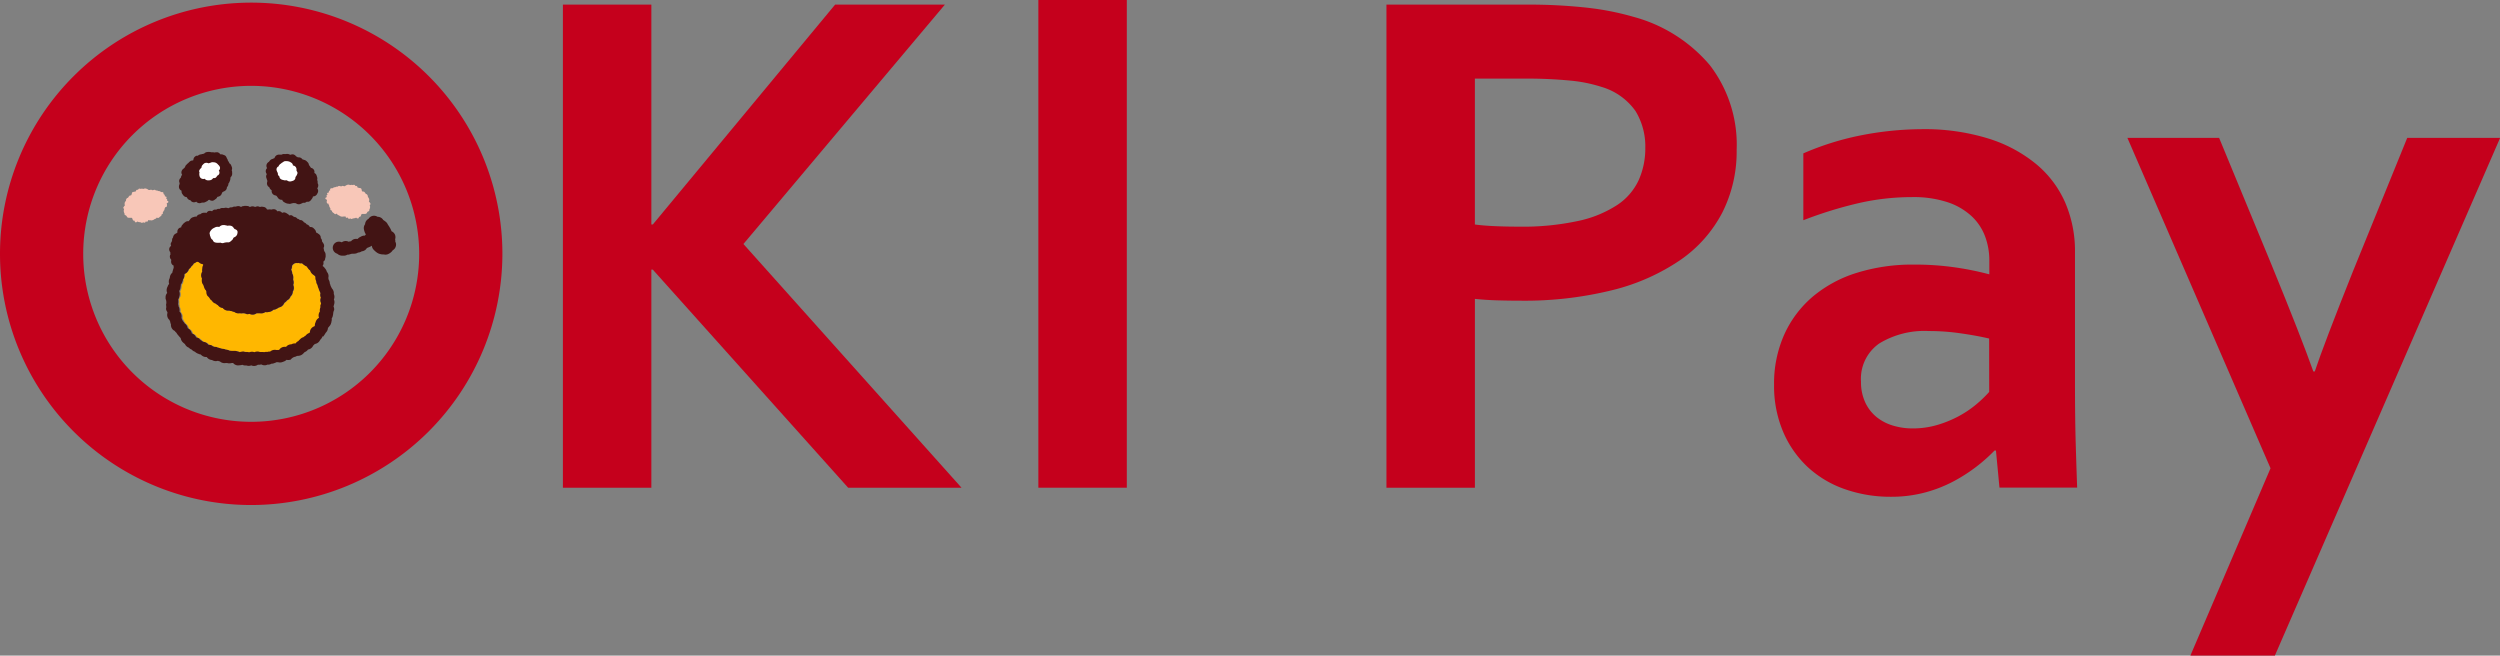
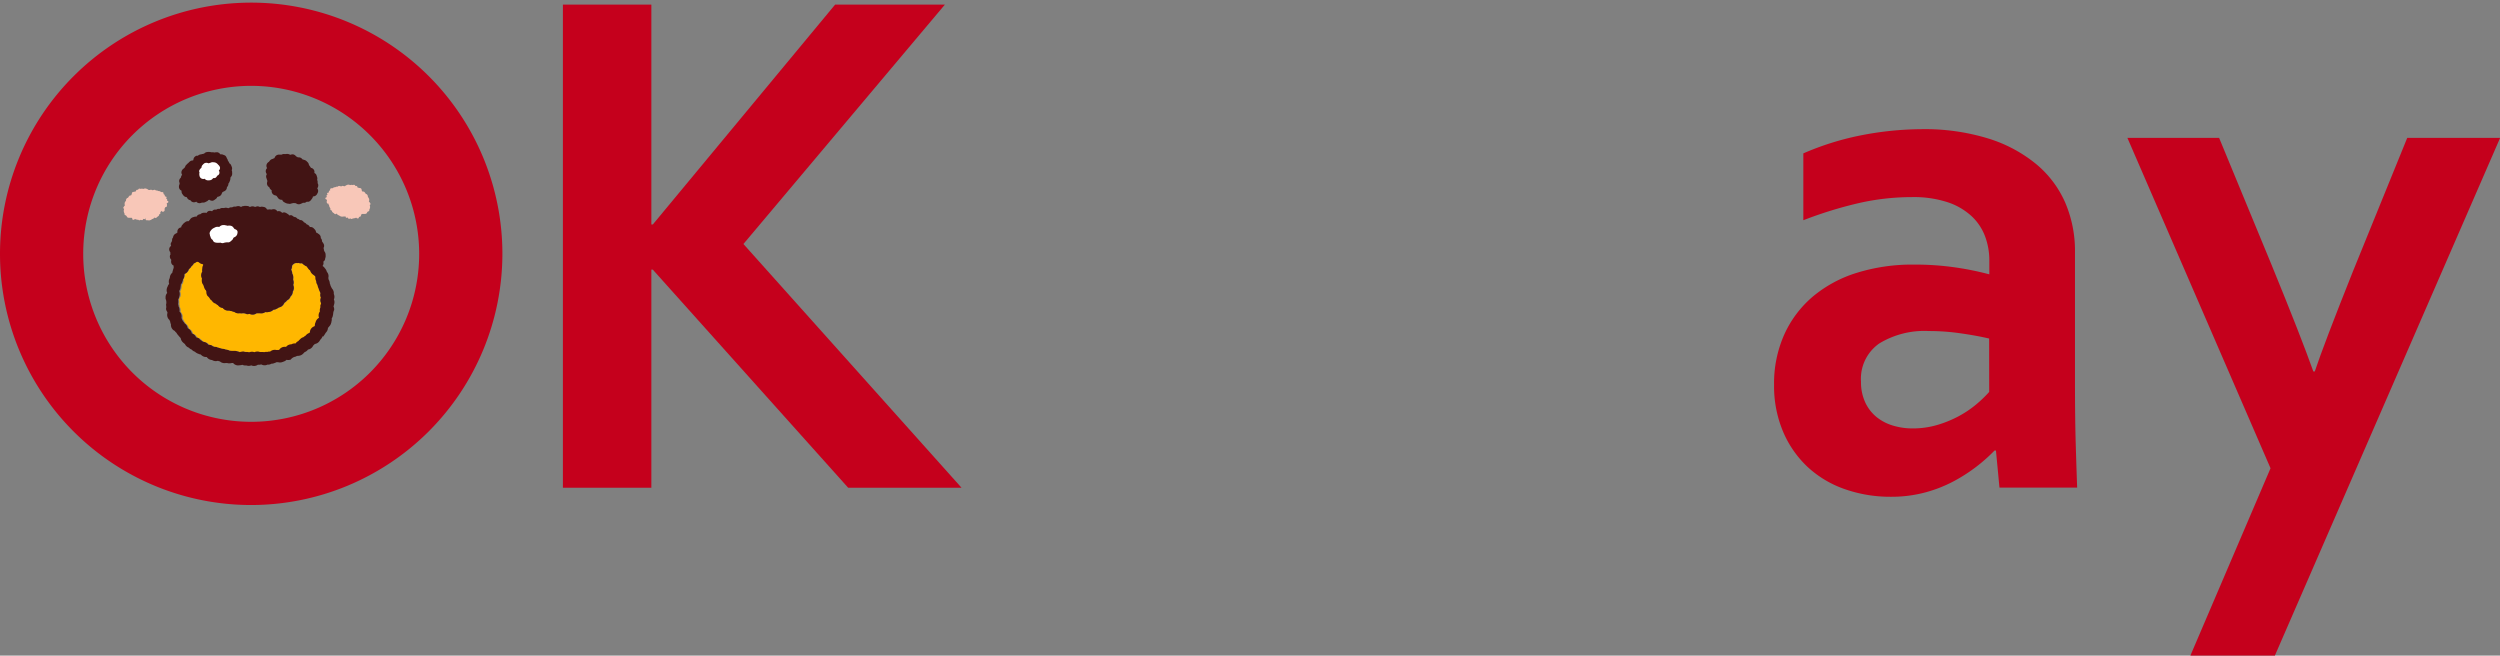
<svg xmlns="http://www.w3.org/2000/svg" width="96.886" height="25.408" viewBox="0 0 96.886 25.408">
  <rect x="0" y="0" width="96.886" height="25.408" fill="#808080" stroke="none" />
  <g id="logo_okipay" transform="translate(699 -351)">
-     <path id="パス_1" data-name="パス 1" d="M16.094,22.45A.046.046,0,0,0,16.1,22.4a.055.055,0,0,0-.043-.028c.015-.018.031-.039.017-.06l-.014-.017h-.027l-.011-.009-.009-.007a.048.048,0,0,1,0-.012.075.075,0,0,0-.01-.038.089.089,0,0,0-.037-.028l-.006,0,0-.008a.057.057,0,0,0-.009-.055.071.071,0,0,0-.052-.017h-.03a.3.3,0,0,0-.045-.028.138.138,0,0,0-.044-.011l-.015,0-.021-.009a.122.122,0,0,0-.027-.01.088.088,0,0,0-.049,0h0l0,0a.069.069,0,0,0-.053-.03.1.1,0,0,0-.038.01l-.008,0a.108.108,0,0,0-.04.01h0l0,0a.075.075,0,0,0-.047-.022h-.006a.1.1,0,0,0-.043.011l-.012,0-.014,0-.022,0-.008-.008a.473.473,0,0,0-.046-.029.2.2,0,0,0-.043-.016l-.02-.006-.014,0H15.24a.111.111,0,0,0-.042.011s-.012,0-.011.005l-.015,0a.147.147,0,0,0-.047-.009.112.112,0,0,0-.041.007.043.043,0,0,1-.016,0,.076.076,0,0,0-.056-.006.059.059,0,0,0-.036.045.083.083,0,0,0-.053,0,.063.063,0,0,0-.028.041l0,.006a.06.06,0,0,0-.015.018h-.008a.077.077,0,0,0-.048.012l-.017,0a.082.082,0,0,0-.059.024.079.079,0,0,0-.014.046.1.1,0,0,1,0,.014.085.085,0,0,1-.008.014.167.167,0,0,0-.014.026.038.038,0,0,0-.006.015.069.069,0,0,0-.024,0H14.66l-.008.007a.071.071,0,0,0-.023.024.041.041,0,0,1-.009.01.062.062,0,0,0-.027.041s0,.01,0,.009l-.01,0a.088.088,0,0,0-.045.023.115.115,0,0,0-.02.033.122.122,0,0,1-.008.015.058.058,0,0,0,0,.045s0,0,0,0l-.007.006a.063.063,0,0,0-.026.037l-.006.009a.07.07,0,0,0-.016.047c0,.01,0,.018,0,.027a.066.066,0,0,0,.013.046l0,.007,0,0a.074.074,0,0,0-.035.04l-.008.01a.075.075,0,0,0-.021.045c0,.021.016.032.031.038a.11.11,0,0,0-.007.029l0,.013a.087.087,0,0,0-.008.039.255.255,0,0,0,.01.053.125.125,0,0,0,.016.036l.006.01v0a.061.061,0,0,0,.008.052.07.07,0,0,0,.045.023h.009l0,.008a.076.076,0,0,0,.026.029.036.036,0,0,1,0,.009.071.071,0,0,0,.038.038.19.19,0,0,0,.041.009l.017,0h.014a.135.135,0,0,0,.03,0l.014,0,.035,0,.012.008.008.006a.1.1,0,0,1,0,.01.089.089,0,0,0,.017.033.031.031,0,0,1,0,.009.076.076,0,0,0,.023.037.079.079,0,0,0,.056.009h0c0,.024,0,.052.03.064l.017,0a.089.089,0,0,0,.055-.028l.008-.007h0a.105.105,0,0,0,.044.023l.018,0a.181.181,0,0,0,.04.01h.007a.072.072,0,0,0,.025,0,.032.032,0,0,0,.033.021.085.085,0,0,0,.049-.019l0,0,.007,0a.1.1,0,0,0,.041.012l.017,0a.054.054,0,0,0,.035-.05.116.116,0,0,0,.043.012h.018l.01-.007a.062.062,0,0,0,.024-.05V23.2l0,0a.074.074,0,0,0,.033.014.174.174,0,0,0,.037,0h.022a.1.1,0,0,0,.038.006.079.079,0,0,0,.042-.011l.01,0a.139.139,0,0,0,.045-.024l.021-.014a.1.1,0,0,1,.018-.007.113.113,0,0,0,.044-.022.1.1,0,0,0,.023-.034.1.1,0,0,0,.048.016l.015,0a.1.1,0,0,0,.045-.032l.009-.01a.239.239,0,0,0,.043-.03l.008-.007a.061.061,0,0,0,.02-.054v-.006l.009,0a.075.075,0,0,0,.039-.031.056.056,0,0,0-.006-.054l0,0,.005,0a.06.06,0,0,0,.029-.043.044.044,0,0,1,.007-.012A.065.065,0,0,0,16,22.782a.108.108,0,0,0,0-.02l.008-.005a.05.05,0,0,0,.018-.053h.009a.064.064,0,0,0,.05-.019.058.058,0,0,0,.009-.045l0-.007a.05.05,0,0,0-.006-.048s0,0,0,0a.111.111,0,0,0,0-.031h0l.013-.006c.024-.011.053-.024.049-.052s-.031-.036-.052-.042" transform="translate(-708.625 336.322)" fill="#f8c7b8" />
+     <path id="パス_1" data-name="パス 1" d="M16.094,22.45A.046.046,0,0,0,16.1,22.4a.055.055,0,0,0-.043-.028c.015-.018.031-.039.017-.06l-.014-.017h-.027l-.011-.009-.009-.007a.048.048,0,0,1,0-.012.075.075,0,0,0-.01-.038.089.089,0,0,0-.037-.028l-.006,0,0-.008a.057.057,0,0,0-.009-.055.071.071,0,0,0-.052-.017h-.03a.3.3,0,0,0-.045-.028.138.138,0,0,0-.044-.011l-.015,0-.021-.009a.122.122,0,0,0-.027-.01.088.088,0,0,0-.049,0h0l0,0a.069.069,0,0,0-.053-.03.1.1,0,0,0-.038.01l-.008,0a.108.108,0,0,0-.04.01h0l0,0a.075.075,0,0,0-.047-.022h-.006a.1.1,0,0,0-.043.011l-.012,0-.014,0-.022,0-.008-.008a.473.473,0,0,0-.046-.029.2.2,0,0,0-.043-.016l-.02-.006-.014,0H15.24a.111.111,0,0,0-.042.011s-.012,0-.011.005l-.015,0a.147.147,0,0,0-.047-.009.112.112,0,0,0-.041.007.043.043,0,0,1-.016,0,.076.076,0,0,0-.056-.006.059.059,0,0,0-.036.045.083.083,0,0,0-.053,0,.063.063,0,0,0-.028.041l0,.006a.06.06,0,0,0-.015.018h-.008a.077.077,0,0,0-.048.012l-.017,0a.082.082,0,0,0-.059.024.079.079,0,0,0-.014.046.1.1,0,0,1,0,.014.085.085,0,0,1-.008.014.167.167,0,0,0-.014.026.038.038,0,0,0-.006.015.069.069,0,0,0-.024,0H14.66l-.008.007a.071.071,0,0,0-.023.024.041.041,0,0,1-.009.01.062.062,0,0,0-.027.041s0,.01,0,.009l-.01,0a.088.088,0,0,0-.045.023.115.115,0,0,0-.02.033.122.122,0,0,1-.008.015.058.058,0,0,0,0,.045s0,0,0,0l-.007.006a.063.063,0,0,0-.026.037l-.006.009a.07.07,0,0,0-.016.047c0,.01,0,.018,0,.027a.066.066,0,0,0,.013.046l0,.007,0,0a.074.074,0,0,0-.035.04l-.008.01a.075.075,0,0,0-.021.045c0,.021.016.032.031.038a.11.11,0,0,0-.007.029l0,.013a.087.087,0,0,0-.008.039.255.255,0,0,0,.01.053.125.125,0,0,0,.016.036l.006.01v0a.061.061,0,0,0,.008.052.07.07,0,0,0,.045.023h.009l0,.008a.076.076,0,0,0,.026.029.036.036,0,0,1,0,.009.071.071,0,0,0,.038.038.19.19,0,0,0,.041.009l.017,0h.014a.135.135,0,0,0,.03,0l.014,0,.035,0,.012.008.008.006h0c0,.024,0,.052.03.064l.017,0a.089.089,0,0,0,.055-.028l.008-.007h0a.105.105,0,0,0,.044.023l.018,0a.181.181,0,0,0,.04.01h.007a.072.072,0,0,0,.025,0,.032.032,0,0,0,.033.021.085.085,0,0,0,.049-.019l0,0,.007,0a.1.1,0,0,0,.041.012l.017,0a.054.054,0,0,0,.035-.05.116.116,0,0,0,.043.012h.018l.01-.007a.062.062,0,0,0,.024-.05V23.2l0,0a.074.074,0,0,0,.033.014.174.174,0,0,0,.037,0h.022a.1.1,0,0,0,.038.006.079.079,0,0,0,.042-.011l.01,0a.139.139,0,0,0,.045-.024l.021-.014a.1.1,0,0,1,.018-.007.113.113,0,0,0,.044-.022.1.1,0,0,0,.023-.034.1.1,0,0,0,.048.016l.015,0a.1.1,0,0,0,.045-.032l.009-.01a.239.239,0,0,0,.043-.03l.008-.007a.061.061,0,0,0,.02-.054v-.006l.009,0a.075.075,0,0,0,.039-.031.056.056,0,0,0-.006-.054l0,0,.005,0a.06.06,0,0,0,.029-.043.044.044,0,0,1,.007-.012A.065.065,0,0,0,16,22.782a.108.108,0,0,0,0-.02l.008-.005a.05.05,0,0,0,.018-.053h.009a.064.064,0,0,0,.05-.019.058.058,0,0,0,.009-.045l0-.007a.05.05,0,0,0-.006-.048s0,0,0,0a.111.111,0,0,0,0-.031h0l.013-.006c.024-.011.053-.024.049-.052s-.031-.036-.052-.042" transform="translate(-708.625 336.322)" fill="#f8c7b8" />
    <path id="パス_2" data-name="パス 2" d="M38.061,22a.047.047,0,0,1-.009-.047.056.056,0,0,1,.043-.028c-.015-.019-.031-.039-.017-.06l.014-.017h.027l.011-.009.009-.007a.08.08,0,0,0,0-.012.071.071,0,0,1,.01-.038.084.084,0,0,1,.037-.028l.006,0,0-.008a.057.057,0,0,1,.009-.055.071.071,0,0,1,.052-.017h.03a.331.331,0,0,1,.045-.028.129.129,0,0,1,.044-.011l.015,0,.021-.009a.151.151,0,0,1,.027-.011.088.088,0,0,1,.049,0h0l0,0a.069.069,0,0,1,.053-.03.092.092,0,0,1,.038.01l.008,0a.108.108,0,0,1,.04.01h0l0,0a.075.075,0,0,1,.047-.022h.005a.108.108,0,0,1,.043.011l.011,0,.014,0,.022,0,.008-.008a.423.423,0,0,1,.047-.029.175.175,0,0,1,.043-.016l.02-.006.013,0h.008a.109.109,0,0,1,.042.011s.012,0,.011.006l.015,0a.149.149,0,0,1,.047-.009.112.112,0,0,1,.041.007.043.043,0,0,0,.016,0,.075.075,0,0,1,.056-.006.06.06,0,0,1,.036.045.084.084,0,0,1,.053,0,.066.066,0,0,1,.028.041.016.016,0,0,0,0,.006.065.065,0,0,1,.014.018h.008a.079.079,0,0,1,.049.012l.017,0a.081.081,0,0,1,.059.024.082.082,0,0,1,.015.046.07.07,0,0,0,0,.014l.008.014a.139.139,0,0,1,.014.025.035.035,0,0,1,.006.015.069.069,0,0,1,.024,0H39.5l.008.007a.076.076,0,0,1,.023.024.048.048,0,0,0,.008.01.063.063,0,0,1,.027.041s0,.01,0,.009l.01,0a.088.088,0,0,1,.045.023.118.118,0,0,1,.02.033.122.122,0,0,0,.008.015.057.057,0,0,1,0,.045s0,.005,0,0l.007.006a.063.063,0,0,1,.026.037l.006.009a.068.068,0,0,1,.016.047.173.173,0,0,1,0,.027.066.066,0,0,1-.013.046l0,.007,0,0a.074.074,0,0,1,.035.04l.008.01a.072.072,0,0,1,.021.045c0,.021-.016.032-.031.037a.116.116,0,0,1,.007.029.075.075,0,0,0,0,.013.091.091,0,0,1,.008.039.254.254,0,0,1-.01.053.125.125,0,0,1-.016.036l-.006.01v0a.061.061,0,0,1-.008.052.073.073,0,0,1-.045.023h-.009l0,.008a.081.081,0,0,1-.026.029.042.042,0,0,0,0,.009.069.069,0,0,1-.037.038.191.191,0,0,1-.041.009l-.017,0H39.5a.135.135,0,0,1-.03,0l-.014,0-.035,0-.012.008-.008.006a.075.075,0,0,0,0,.01.084.084,0,0,1-.017.033.031.031,0,0,0,0,.009.076.076,0,0,1-.023.037.08.08,0,0,1-.056.009h0c0,.023,0,.052-.03.064l-.017,0a.089.089,0,0,1-.055-.028l-.008-.007h0a.105.105,0,0,1-.044.023l-.018,0a.234.234,0,0,1-.04.01h-.007a.081.081,0,0,1-.025,0,.032.032,0,0,1-.034.021.083.083,0,0,1-.049-.019l0,0-.007,0a.1.1,0,0,1-.041.012l-.017,0a.055.055,0,0,1-.035-.051.109.109,0,0,1-.043.012h-.018l-.01-.007a.063.063,0,0,1-.024-.05v-.006l0,0a.078.078,0,0,1-.033.014.173.173,0,0,1-.037,0h-.022a.1.1,0,0,1-.038.006.079.079,0,0,1-.042-.011l-.01,0a.149.149,0,0,1-.046-.024l-.02-.014a.092.092,0,0,0-.018-.007.113.113,0,0,1-.044-.022.038.038,0,0,0-.07-.018l-.015,0a.1.1,0,0,1-.045-.032l-.009-.009a.214.214,0,0,1-.043-.03l-.008-.007a.062.062,0,0,1-.02-.054v-.006l-.008,0A.073.073,0,0,1,38.2,22.5a.056.056,0,0,1,.006-.054l0,0-.005,0a.059.059,0,0,1-.029-.043.1.1,0,0,0-.007-.012.066.066,0,0,1-.015-.046.146.146,0,0,1,.005-.02l-.008,0a.05.05,0,0,1-.018-.053h-.009a.064.064,0,0,1-.05-.019.058.058,0,0,1-.009-.045l0-.007a.05.05,0,0,1,.006-.048s0,0,0,0a.126.126,0,0,1,0-.031h0l-.013-.006c-.024-.011-.053-.024-.049-.052s.031-.035.052-.042" transform="translate(-724.396 336.621)" fill="#f8c7b8" />
-     <path id="パス_3" data-name="パス 3" d="M38.991,26.639l.019.008a.269.269,0,0,0,.177.068H39.2l.057,0,.021,0a.243.243,0,0,0,.112-.038c.012,0,.026,0,.04,0a.458.458,0,0,0,.081-.022.533.533,0,0,0,.059-.016.458.458,0,0,0,.061,0,.348.348,0,0,0,.1-.011.257.257,0,0,0,.073-.033.249.249,0,0,0,.077-.014.252.252,0,0,0,.066-.034.274.274,0,0,0,.079-.019.246.246,0,0,0,.124-.112.269.269,0,0,0,.067-.025l0,0a.379.379,0,0,0,.08-.036c.013-.008.025-.016.037-.025l.007.007a.25.25,0,0,0,.062.139.732.732,0,0,0,.069.068.606.606,0,0,0,.088.067.381.381,0,0,0,.12.045.306.306,0,0,0,.076.011.255.255,0,0,0,.047,0,.271.271,0,0,0,.067.009.258.258,0,0,0,.1-.021.456.456,0,0,0,.116-.074.276.276,0,0,0,.063-.075.249.249,0,0,0,.121-.155.238.238,0,0,0-.021-.181.243.243,0,0,0,0-.056.318.318,0,0,0-.006-.034.267.267,0,0,0,0-.162.25.25,0,0,0-.138-.148.263.263,0,0,0-.027-.058l0-.01a.548.548,0,0,0-.035-.061h0a.424.424,0,0,0-.047-.078.442.442,0,0,0-.03-.044.319.319,0,0,0-.067-.1.507.507,0,0,0-.061-.049l-.01-.007a.252.252,0,0,0-.046-.03.236.236,0,0,0-.109-.1.251.251,0,0,0-.112-.024.248.248,0,0,0-.348.078.255.255,0,0,0-.126.157.279.279,0,0,0-.009.054.244.244,0,0,0-.048.172.417.417,0,0,0,.022.094.318.318,0,0,0,.042.1.263.263,0,0,0,.014.031.4.4,0,0,0-.036.042l-.007,0-.009,0a.288.288,0,0,0-.121.03l-.032.017-.02.011a.247.247,0,0,0-.087.067l-.016.005-.006,0a.253.253,0,0,0-.118.007.245.245,0,0,0-.121.082l-.047.006-.046.013a.253.253,0,0,0-.144-.026.238.238,0,0,0-.121.049h0a.3.3,0,0,0-.112-.026.238.238,0,0,0-.062.468" transform="translate(-724.93 334.193)" fill="#421414" />
    <path id="パス_4" data-name="パス 4" d="M26.385,31.949a.242.242,0,0,1-.021-.072.249.249,0,0,1,.008-.1.331.331,0,0,1-.021-.044.325.325,0,0,1-.042-.1.208.208,0,0,0-.006-.021l-.008-.027a.427.427,0,0,1-.028-.071.266.266,0,0,1-.009-.044.273.273,0,0,1-.034-.066.281.281,0,0,1-.016-.093.268.268,0,0,1-.012-.026.231.231,0,0,1-.019-.091.244.244,0,0,1,0-.042.324.324,0,0,1-.016-.041.276.276,0,0,1-.061-.044l-.025-.018a.277.277,0,0,1-.1-.152v0a.261.261,0,0,1-.056-.047.419.419,0,0,1-.041-.056l0,0a.255.255,0,0,1-.037-.054.248.248,0,0,1-.074-.036l-.019-.013-.021-.015a.246.246,0,0,1-.067-.059.269.269,0,0,1-.1,0,.228.228,0,0,1-.035-.01.272.272,0,0,1-.1,0,.249.249,0,0,1-.037.01l-.009,0h0l-.029.018-.01.007a.263.263,0,0,1-.036.026.247.247,0,0,1-.035.048.27.27,0,0,1-.033.152l0,.007a.293.293,0,0,1,.04.122q0,.01,0,.021a.253.253,0,0,1,.038.108.349.349,0,0,1,0,.1.278.278,0,0,1,0,.041.258.258,0,0,1,.019.076.242.242,0,0,1-.018.118.264.264,0,0,1,.014.036.249.249,0,0,1,.011.112.223.223,0,0,1-.007.03.248.248,0,0,1-.032.075.24.24,0,0,1-.013.074c0,.006,0,.012-.005.018a.257.257,0,0,1-.07.1.273.273,0,0,1-.035.069.256.256,0,0,1-.1.083.255.255,0,0,1-.093.084.231.231,0,0,1-.017.025.286.286,0,0,1-.1.12.271.271,0,0,1-.1.039.307.307,0,0,1-.047.03l-.016.009a.6.6,0,0,1-.056.029.262.262,0,0,1-.092.021l-.009.006a.3.3,0,0,1-.113.068.415.415,0,0,1-.089.016l.01,0a.286.286,0,0,1-.117,0,.251.251,0,0,1-.107.046.323.323,0,0,1-.106,0l-.033,0h-.014l-.034,0a.3.3,0,0,1-.044,0,.247.247,0,0,1-.145.053.279.279,0,0,1-.133-.03.254.254,0,0,1-.094.014.26.26,0,0,1-.124-.037.268.268,0,0,1-.1.008.289.289,0,0,1-.046-.01.272.272,0,0,1-.106,0,.265.265,0,0,1-.113-.051L23,32.492a.35.35,0,0,1-.069-.026.313.313,0,0,1-.08-.015l-.02-.007a.27.27,0,0,1-.137-.015.28.28,0,0,1-.113-.085.255.255,0,0,1-.1-.031.27.27,0,0,1-.086-.077.365.365,0,0,1-.041-.024.261.261,0,0,1-.04-.035.247.247,0,0,1-.1-.053.271.271,0,0,1-.056-.067A.279.279,0,0,1,22.1,32a.245.245,0,0,1-.043-.067.248.248,0,0,1-.1-.17.3.3,0,0,1,0-.058l0,0a.268.268,0,0,1-.018-.046.26.26,0,0,1-.063-.1l-.006-.015c0-.01-.007-.02-.01-.03s-.009-.023-.012-.034a.279.279,0,0,1-.007-.031.234.234,0,0,1-.059-.124h0a.33.33,0,0,1,0-.111c0-.008,0-.015,0-.023a.235.235,0,0,1-.027-.143.262.262,0,0,1,.042-.117.243.243,0,0,1,0-.1l0-.021c0-.012,0-.024.005-.036a.262.262,0,0,1,.036-.106l-.02-.021,0-.006a.288.288,0,0,1-.054-.012.246.246,0,0,1-.1-.063.273.273,0,0,1-.047-.016h0l-.021,0h-.005l-.027.014a.339.339,0,0,1-.069.042l-.026.009a.266.266,0,0,1-.066.089l-.024.018a.241.241,0,0,1-.038.06.266.266,0,0,1-.053.047l-.01.018a.419.419,0,0,1-.033.069c0,.006-.008.01-.012.016a.259.259,0,0,1-.119.09h0l0,.007-.006.024a.291.291,0,0,1-.055.184v0a.241.241,0,0,1-.008.117.249.249,0,0,1-.056.1.3.3,0,0,1-.008.083v.011c0,.018,0,.035-.009.052a.257.257,0,0,1-.043.1s0,.01,0,.015a.282.282,0,0,1,.019.138.4.4,0,0,1-.017.075v-.008a.194.194,0,0,0-.037.174c0,.008,0,.017,0,.025s0,.023,0,.035a.268.268,0,0,1,0,.06.265.265,0,0,1,.013.06c0,.009,0,.017,0,.026a.245.245,0,0,1,.034.091.272.272,0,0,1,0,.109v0a.239.239,0,0,1,.073.113.257.257,0,0,1,.007.125.327.327,0,0,1,.013.042.286.286,0,0,1,.041.063.254.254,0,0,1,.016.042.232.232,0,0,1,.046.06l.007.012a.256.256,0,0,1,.076.076.269.269,0,0,1,.04.1l.009.011.006.007a.289.289,0,0,1,.089.069.271.271,0,0,1,.059.126.255.255,0,0,1,.1.056.24.24,0,0,1,.066.1.253.253,0,0,1,.123.047.245.245,0,0,1,.06.062.264.264,0,0,1,.084.062.275.275,0,0,1,.108.027.261.261,0,0,1,.1.09.292.292,0,0,1,.121.019.218.218,0,0,0,.178.061.242.242,0,0,1,.064.031.247.247,0,0,1,.057.009.518.518,0,0,1,.056.02l.009,0a.233.233,0,0,1,.04.015.293.293,0,0,1,.079.006.236.236,0,0,1,.067.026.244.244,0,0,1,.056,0,.267.267,0,0,1,.1.042.279.279,0,0,1,.076,0h.027a.328.328,0,0,1,.051,0h.013l.05,0a.41.41,0,0,1,.076.018l-.013,0a.253.253,0,0,1,.1.031.287.287,0,0,1,.059-.012.344.344,0,0,1,.1-.012.25.25,0,0,1,.084.019.283.283,0,0,1,.038,0,.265.265,0,0,1,.09.017.286.286,0,0,1,.107-.024h0a.228.228,0,0,0,.194-.008.258.258,0,0,1,.111.018l.019,0a.457.457,0,0,1,.067,0h.024a.259.259,0,0,1,.06.007.249.249,0,0,1,.044-.01.274.274,0,0,1,.078,0,.249.249,0,0,1,.05-.014.5.5,0,0,1,.059,0A.275.275,0,0,1,24.551,34,.326.326,0,0,1,24.611,34,.347.347,0,0,1,24.67,34a.367.367,0,0,1,.047,0,.27.27,0,0,1,.058,0,.263.263,0,0,1,.14-.111.276.276,0,0,1,.13-.008.257.257,0,0,1,.107-.081.274.274,0,0,1,.1-.019l.022-.011a.275.275,0,0,1,.14-.022.272.272,0,0,1,.086-.082l.025-.013a.26.26,0,0,1,.056-.059.394.394,0,0,1,.059-.053.251.251,0,0,1,.084-.038l.023-.021a.326.326,0,0,1,.053-.034.31.31,0,0,1,.125-.1.253.253,0,0,1,.045-.026.244.244,0,0,1,.052-.155.253.253,0,0,1,.125-.087l.015-.027a.252.252,0,0,1,.024-.117.561.561,0,0,1,.024-.065.257.257,0,0,1,.113-.119.268.268,0,0,1-.008-.155.2.2,0,0,0,.041-.175.246.246,0,0,1,.021-.07.257.257,0,0,1,0-.048c0-.007,0-.013,0-.02s0-.027,0-.041a.258.258,0,0,1,.016-.077.239.239,0,0,1-.029-.1.25.25,0,0,1,.02-.113" transform="translate(-712.944 330.587)" fill="#ffb700" />
    <path id="パス_5" data-name="パス 5" d="M25.426,29.1a.264.264,0,0,0,.03-.035l.033-.048L25.5,29c.011-.016.02-.033.03-.05l0,0a.342.342,0,0,0,.056-.074.246.246,0,0,0,.033-.12.237.237,0,0,0,.044-.051.3.3,0,0,0,.071-.108.515.515,0,0,0,.019-.064l0-.011a.3.3,0,0,0,.013-.128v-.008a.255.255,0,0,0,.041-.094c.005-.025.01-.051.015-.076a.332.332,0,0,1,.038-.152.248.248,0,0,0-.025-.138.259.259,0,0,0,.016-.057.322.322,0,0,0,.021-.114.249.249,0,0,0-.023-.1.26.26,0,0,0,.02-.132.255.255,0,0,0-.024-.083.252.252,0,0,0,0-.068.275.275,0,0,0-.07-.142c-.006-.013-.013-.025-.019-.034a.352.352,0,0,0-.031-.062l-.006-.02-.006-.022a.342.342,0,0,0-.022-.059.31.31,0,0,0-.014-.084.275.275,0,0,0-.032-.066.268.268,0,0,0-.012-.06.249.249,0,0,0-.013-.174.293.293,0,0,0-.044-.068.3.3,0,0,0-.026-.068.4.4,0,0,0-.054-.075.25.25,0,0,0-.086-.081.188.188,0,0,0,.028-.052.163.163,0,0,0,0-.114.155.155,0,0,0,.073-.108.108.108,0,0,1,0-.014A.386.386,0,0,0,25.529,26a.364.364,0,0,0,0-.066.115.115,0,0,1,0-.014.186.186,0,0,0-.044-.122.234.234,0,0,0-.021-.05c0-.019,0-.037-.007-.056a.155.155,0,0,0-.009-.033.157.157,0,0,0,.017-.128.252.252,0,0,0-.044-.08.156.156,0,0,0-.033-.047.15.15,0,0,0-.018-.088.16.16,0,0,0-.03-.04.156.156,0,0,0-.027-.108.216.216,0,0,0-.078-.066.18.18,0,0,0-.077-.043.172.172,0,0,0-.053-.122l-.015-.015a.484.484,0,0,0-.039-.039.166.166,0,0,0-.131-.034.182.182,0,0,0-.066-.079.189.189,0,0,0-.06-.026.177.177,0,0,0-.057-.057.213.213,0,0,0-.048-.022.188.188,0,0,0-.067-.067l-.039-.02h-.052a.145.145,0,0,0-.043-.034l-.039-.018h-.018a.147.147,0,0,0-.065-.06.2.2,0,0,1-.13-.063l-.034-.013h-.031a.168.168,0,0,0-.053.009.161.161,0,0,0-.078-.069l-.009-.006a.276.276,0,0,0-.06-.033l-.028-.01h-.026a.162.162,0,0,0-.075.019.152.152,0,0,0-.082-.061l-.028-.008h-.022a.171.171,0,0,0-.054.009.152.152,0,0,0-.1-.079l-.025-.005h-.018a.2.2,0,0,0-.07.013l-.013,0-.023,0a.226.226,0,0,0-.094,0H23.3a.186.186,0,0,0-.042,0,.169.169,0,0,0-.124-.1l-.071-.011h-.022a.132.132,0,0,1-.121-.013H22.9a.194.194,0,0,0-.084.02l-.033,0h0a.242.242,0,0,0-.079-.02h-.01a.192.192,0,0,0-.1.029.158.158,0,0,0-.1-.042l-.013,0a.366.366,0,0,0-.061-.006.271.271,0,0,0-.069.01v0a.154.154,0,0,0-.1.036.185.185,0,0,0-.107-.036h-.011a.269.269,0,0,0-.078.019h-.019l-.045,0a.2.2,0,0,0-.085.03H21.89l-.04,0a.158.158,0,0,0-.074.03.152.152,0,0,0-.034,0,.214.214,0,0,0-.076-.015l-.03,0-.046.011a.18.18,0,0,1-.026,0h-.01a.286.286,0,0,0-.057,0,.154.154,0,0,0-.071.033.159.159,0,0,0-.034,0l-.033,0a.15.15,0,0,0-.063.029.163.163,0,0,0-.039,0l-.037,0a.15.15,0,0,0-.091.065.161.161,0,0,0-.072-.017h-.022l-.019,0a.153.153,0,0,0-.1.081.16.16,0,0,0-.053-.009h-.026l-.014,0h0a.254.254,0,0,0-.074.012.178.178,0,0,0-.073.046.188.188,0,0,0-.062.013.159.159,0,0,0-.087.083.19.19,0,0,0-.11.013h0a.255.255,0,0,0-.076.029.2.2,0,0,0-.073.078.211.211,0,0,0-.042.054.217.217,0,0,0-.037,0,.157.157,0,0,0-.1.036l-.019.015c-.014.011-.028.021-.04.032a.338.338,0,0,0-.042.047l-.008.01a.163.163,0,0,0-.049.1.172.172,0,0,0-.111.059.163.163,0,0,0-.032.139.216.216,0,0,0-.046.034.186.186,0,0,0-.1.08.268.268,0,0,0-.027.074v0l0,.006a.338.338,0,0,0-.035.058.2.2,0,0,1-.046.151.165.165,0,0,0,.008.117.153.153,0,0,0-.074.116.172.172,0,0,0,.043.129.271.271,0,0,0,0,.033.166.166,0,0,0,.008.046.164.164,0,0,0-.024.117.178.178,0,0,0,.052.095c0,.007,0,.014,0,.021a.2.2,0,0,0,.006.119.162.162,0,0,0,.09.089.169.169,0,0,0,0,.075c-.007.021-.013.04-.017.056a.46.46,0,0,0-.021.071.279.279,0,0,0-.016.071.272.272,0,0,0-.084.121.255.255,0,0,0-.014.084.245.245,0,0,0-.027.062.276.276,0,0,0,0,.163v.006a.262.262,0,0,0-.064.126c0-.007,0-.014,0-.016a.371.371,0,0,0-.028.087.258.258,0,0,0,.019.151.242.242,0,0,0-.064.152c0,.019,0,.038,0,.057v.02a.329.329,0,0,1,.017.231.331.331,0,0,1,0,.157.241.241,0,0,0,.054.125c0,.007,0,.014,0,.021s0,.014,0,.02a.257.257,0,0,0,0,.139.239.239,0,0,0,.083.128l0,.008a.373.373,0,0,0,.025.055.316.316,0,0,0,.023.09l.007.015a.247.247,0,0,0,.027.141.244.244,0,0,0,.119.113.261.261,0,0,0,.067.073.311.311,0,0,0,.025.044.55.55,0,0,0,.04.05l.008.009.035.042.014.016a.282.282,0,0,0,.037.038l.007.017a.275.275,0,0,0,.072.144c.014.015.03.028.045.041l.012.01a.322.322,0,0,0,.035.028.241.241,0,0,0,.064.087.28.28,0,0,0,.086.051.32.32,0,0,0,.039.036.252.252,0,0,0,.073.039.234.234,0,0,0,.052.047.248.248,0,0,0,.073.035.254.254,0,0,0,.056.045.578.578,0,0,0,.063.031l.006,0a.26.26,0,0,0,.1.031.292.292,0,0,0,.1.076.278.278,0,0,0,.129.022l.008.007a.26.26,0,0,0,.2.109.231.231,0,0,0,.064.03.263.263,0,0,0,.164,0,.252.252,0,0,0,.059.022l.015,0a.249.249,0,0,0,.118.062.264.264,0,0,0,.125,0l.022.005.024,0,.045.009a.319.319,0,0,0,.047,0,.3.3,0,0,0,.082-.012h.029l.022,0a.249.249,0,0,0,.172.092h.03a.4.4,0,0,0,.065-.006.249.249,0,0,0,.09-.017.241.241,0,0,0,.1.026.277.277,0,0,0,.058,0,.265.265,0,0,0,.088.016.248.248,0,0,0,.1-.02.241.241,0,0,0,.107.024h.008a.26.26,0,0,0,.143-.049.279.279,0,0,0,.069,0,.267.267,0,0,0,.06-.012.26.26,0,0,0,.16.033.253.253,0,0,0,.083-.025.258.258,0,0,0,.057,0,.272.272,0,0,0,.1-.037.282.282,0,0,0,.038,0,.361.361,0,0,0,.087-.028.27.27,0,0,0,.068-.029l.024,0h.031a.288.288,0,0,0,.08.012.307.307,0,0,0,.067-.009.5.5,0,0,0,.065-.023l0,0a.287.287,0,0,0,.121-.072.3.3,0,0,0,.161-.007.289.289,0,0,1,.189-.115.3.3,0,0,0,.048-.026.228.228,0,0,0,.037-.005h0a.284.284,0,0,0,.134-.031.3.3,0,0,0,.1-.082.267.267,0,0,0,.033-.032.288.288,0,0,0,.053-.026.255.255,0,0,0,.077-.074.248.248,0,0,0,.117-.048.253.253,0,0,0,.083-.106l.018-.014a.3.3,0,0,0,.044-.047.266.266,0,0,0,.155-.079.317.317,0,0,0,.056-.083c.014-.014.027-.028.038-.042a.244.244,0,0,0,.051-.1m-.082-1.22c0,.014,0,.028,0,.041a.187.187,0,0,1,0,.019.288.288,0,0,0,0,.048.258.258,0,0,0-.019.155.25.25,0,0,0-.043.091.266.266,0,0,0,.008.155.257.257,0,0,0-.113.119.5.5,0,0,0-.024.065.251.251,0,0,0-.024.117l-.015.027a.257.257,0,0,0-.125.087.244.244,0,0,0-.052.155.286.286,0,0,0-.045.026.32.32,0,0,0-.085.055.334.334,0,0,0-.04.044.293.293,0,0,0-.053.034.239.239,0,0,0-.023.021.251.251,0,0,0-.084.038.378.378,0,0,0-.059.053.253.253,0,0,0-.056.059l-.025.013a.268.268,0,0,0-.086.082.272.272,0,0,0-.141.022l-.021.011a.271.271,0,0,0-.1.019.256.256,0,0,0-.106.081.276.276,0,0,0-.13.008.264.264,0,0,0-.141.111.288.288,0,0,0-.058,0h-.047a.346.346,0,0,0-.059-.006.325.325,0,0,0-.059.006.273.273,0,0,0-.123.063.391.391,0,0,0-.059,0,.238.238,0,0,0-.05.013.288.288,0,0,0-.078,0,.249.249,0,0,0-.044.01.262.262,0,0,0-.06-.007h-.024a.453.453,0,0,0-.067,0l-.019,0a.257.257,0,0,0-.208.008.253.253,0,0,0-.1-.018h0a.284.284,0,0,0-.107.024.267.267,0,0,0-.091-.017.212.212,0,0,1-.122-.016.324.324,0,0,0-.1.012.262.262,0,0,0-.059.012.255.255,0,0,0-.1-.031l.014,0a.39.39,0,0,0-.076-.018l-.05,0h-.013a.374.374,0,0,0-.051,0h-.027a.266.266,0,0,0-.076,0,.259.259,0,0,0-.156-.047.246.246,0,0,0-.067-.027.325.325,0,0,0-.08-.006.219.219,0,0,0-.04-.015l-.009,0c-.018-.007-.035-.014-.056-.021a.267.267,0,0,0-.057-.009.259.259,0,0,0-.064-.031.219.219,0,0,1-.178-.06.287.287,0,0,0-.121-.019.262.262,0,0,0-.1-.09.272.272,0,0,0-.108-.027.257.257,0,0,0-.052-.044.209.209,0,0,1-.092-.079.25.25,0,0,0-.123-.047.244.244,0,0,0-.066-.1.262.262,0,0,0-.1-.056.271.271,0,0,0-.059-.126.289.289,0,0,0-.089-.069l-.006-.007-.008-.011a.276.276,0,0,0-.04-.1.258.258,0,0,0-.076-.075l-.007-.013a.252.252,0,0,0-.046-.06.391.391,0,0,1-.069-.148.253.253,0,0,0-.007-.125.239.239,0,0,0-.073-.113v0a.264.264,0,0,0,0-.109.243.243,0,0,0-.034-.091.233.233,0,0,0,0-.026.208.208,0,0,1-.008-.12c0-.012,0-.023,0-.035s0-.017,0-.025a.268.268,0,0,0-.007-.061.24.24,0,0,0,.043-.113v.008a.4.4,0,0,0,.017-.075.285.285,0,0,0-.019-.138c0-.005,0-.01,0-.015a.252.252,0,0,0,.044-.1c0-.017.006-.035.009-.052v-.011a.313.313,0,0,0,.008-.083.253.253,0,0,0,.056-.1A.241.241,0,0,0,20,26.881v0a.3.3,0,0,0,.035-.063.291.291,0,0,0,.02-.12c0-.008,0-.017.006-.024l0-.007h0a.257.257,0,0,0,.119-.09c0-.005.008-.01.012-.016a.359.359,0,0,0,.033-.069.193.193,0,0,0,.01-.018.265.265,0,0,0,.053-.047.23.23,0,0,0,.039-.06l.024-.018a.266.266,0,0,0,.067-.089l.026-.01a.34.34,0,0,0,.069-.041l.027-.014h.006l.021,0h0a.287.287,0,0,0,.048.017.247.247,0,0,0,.1.063.282.282,0,0,0,.054.012l0,.006.02.021a.258.258,0,0,0-.036.105c0,.012,0,.024-.005.036l0,.021a.244.244,0,0,0,0,.1.259.259,0,0,0-.041.117.233.233,0,0,0,.027.143c0,.007,0,.015,0,.023a.33.33,0,0,0,0,.111h0a.234.234,0,0,0,.059.125c0,.01,0,.021.007.031s.008.023.012.034l.01.03.006.015a.257.257,0,0,0,.064.1.261.261,0,0,0,.018.046l0,0a.3.3,0,0,0,0,.058.251.251,0,0,0,.041.106.4.4,0,0,1,.106.131.272.272,0,0,0,.062.052.283.283,0,0,0,.055.067.255.255,0,0,0,.1.053.26.26,0,0,0,.04.035.269.269,0,0,0,.041.024.264.264,0,0,0,.086.077.255.255,0,0,0,.1.031.278.278,0,0,0,.113.085.27.27,0,0,0,.137.015l.02.007a.309.309,0,0,0,.08.015.329.329,0,0,0,.069.026l.03.006a.259.259,0,0,0,.219.047.245.245,0,0,0,.046.01.31.31,0,0,1,.224.03.257.257,0,0,0,.094-.014.281.281,0,0,0,.133.03.247.247,0,0,0,.145-.053.3.3,0,0,0,.044,0l.034,0h.014l.033,0a.333.333,0,0,0,.106,0,.255.255,0,0,0,.107-.046.286.286,0,0,0,.117,0l-.01,0a.4.4,0,0,0,.089-.016.292.292,0,0,0,.112-.068l.01-.006a.264.264,0,0,0,.092-.021c.019-.009.038-.019.056-.029l.016-.009a.3.3,0,0,0,.047-.03.265.265,0,0,0,.1-.039.286.286,0,0,0,.1-.12.3.3,0,0,0,.017-.025A.257.257,0,0,0,24,27.728a.254.254,0,0,0,.034-.041.259.259,0,0,0,.1-.083.273.273,0,0,0,.035-.069.257.257,0,0,0,.07-.1c0-.006,0-.012.005-.018a.242.242,0,0,0,.013-.074.252.252,0,0,0,.032-.075.308.308,0,0,0,.007-.03.267.267,0,0,0-.025-.148.246.246,0,0,0,.018-.118.263.263,0,0,0-.019-.076.331.331,0,0,0,0-.041.349.349,0,0,0,0-.1.25.25,0,0,0-.038-.109c0-.007,0-.014,0-.021a.291.291,0,0,0-.04-.122l0-.007a.276.276,0,0,0,.032-.1.282.282,0,0,0,0-.047.27.27,0,0,0,.035-.048.262.262,0,0,0,.036-.027l.01-.007.029-.018h0l.009,0a.229.229,0,0,0,.037-.01.281.281,0,0,0,.1,0l.035.01a.262.262,0,0,0,.1,0,.242.242,0,0,0,.067.059l.021.015.019.014a.252.252,0,0,0,.074.036.256.256,0,0,0,.037.054l0,0a.416.416,0,0,0,.041.056.246.246,0,0,0,.056.048v0a.281.281,0,0,0,.039.085.271.271,0,0,0,.064.067l.025.018a.286.286,0,0,0,.061.044.274.274,0,0,0,.015.041.287.287,0,0,0,0,.042.24.24,0,0,0,.02.092l.012.026a.282.282,0,0,0,.017.093.219.219,0,0,1,.043.11.426.426,0,0,0,.029.071l.008.026c0,.008,0,.015.006.022a4.915,4.915,0,0,0,.062.141.251.251,0,0,0,.014.176.255.255,0,0,0-.02.113.244.244,0,0,0,.029.1.269.269,0,0,0-.015.077" transform="translate(-711.91 334.951)" fill="#421414" />
    <path id="パス_6" data-name="パス 6" d="M20.908,19.026a.221.221,0,0,0-.009.107.161.161,0,0,0,.1.119.166.166,0,0,0,.028.126l.01.014a.48.48,0,0,0,.044.057.186.186,0,0,0,.123.054h0a.16.16,0,0,0,.081.1.167.167,0,0,0,.057.018.158.158,0,0,0,.091.073l.025.007h.021a.179.179,0,0,0,.089-.025.157.157,0,0,0,.115.059h.01a.216.216,0,0,0,.091-.022l.064,0a.216.216,0,0,0,.1-.037.189.189,0,0,0,.089-.061l.023-.01.009,0h.006a.192.192,0,0,0,.1.035h.038l.029-.014a.3.3,0,0,0,.059-.039l.008-.006a.162.162,0,0,0,.073-.087l.019-.008a.2.2,0,0,0,.1-.042.2.2,0,0,0,.061-.1.162.162,0,0,0,.019-.036.172.172,0,0,0,.044-.024.2.2,0,0,0,.1-.07.168.168,0,0,0,.03-.1.173.173,0,0,0,.037-.047.156.156,0,0,0,.019-.089.162.162,0,0,0,.038-.058l.008-.019a.524.524,0,0,0,.021-.053.3.3,0,0,0,.012-.066.114.114,0,0,1,0-.012.206.206,0,0,0,.006-.04.171.171,0,0,0,.061-.109.291.291,0,0,0,0-.072v-.007a.156.156,0,0,0-.017-.083.161.161,0,0,0,.014-.091.283.283,0,0,0-.028-.081l0,0a.157.157,0,0,0-.079-.1.161.161,0,0,0-.02-.05.5.5,0,0,0-.034-.05.191.191,0,0,0-.042-.093v0A.22.22,0,0,0,22.7,17.9a.254.254,0,0,0-.079-.037h0a.174.174,0,0,0-.113-.019l-.014-.01a.191.191,0,0,0-.105-.073l-.025,0h-.017a.22.22,0,0,0-.065.011.4.4,0,0,0-.059-.009H22.2a.373.373,0,0,0-.05,0h0a.236.236,0,0,0-.074-.013h-.036a.336.336,0,0,0-.069.006.165.165,0,0,0-.1.06.184.184,0,0,0-.051.012l-.013,0c-.015,0-.031.008-.045.014h0a.233.233,0,0,0-.085.021.161.161,0,0,0-.047.034h-.015l-.046,0-.033.02a.174.174,0,0,0-.081.144l-.009.013h0l-.011.006h0a.176.176,0,0,0-.122.044c-.017.015-.033.032-.055.054l-.01.008a.342.342,0,0,0-.048.045l-.012.012a.389.389,0,0,0-.04.045.18.18,0,0,1-.089.118l0,0a.24.24,0,0,0-.053.07.163.163,0,0,0,.014.16.18.18,0,0,0-.044.078.279.279,0,0,0-.006.034.168.168,0,0,0-.065.109.158.158,0,0,0,.021.1.168.168,0,0,0-.01.051v0" transform="translate(-712.961 339.139)" fill="#421414" />
    <path id="パス_7" data-name="パス 7" d="M31.068,18.755a.169.169,0,0,0-.026.115.276.276,0,0,0,.023.072l0,0a.294.294,0,0,0,.022.063l0,.01a.2.2,0,0,1,0,.02l0,.011a.176.176,0,0,0,0,.135.162.162,0,0,0,.078.082.159.159,0,0,0,.019.048.163.163,0,0,0,.07.065l0,.013a.182.182,0,0,0,.041.135.189.189,0,0,0,.117.059.2.2,0,0,0,.035.016.18.18,0,0,0,.032.044.209.209,0,0,0,.068.08.173.173,0,0,0,.116.026.158.158,0,0,0,.089.1l.014.008a.374.374,0,0,0,.06.029.349.349,0,0,0,.067.015l.015,0,.025.006h.019a.205.205,0,0,0,.087-.021.222.222,0,0,0,.058-.01c.02,0,.041,0,.068.006l.03,0a.163.163,0,0,0,.108.042h.017a.259.259,0,0,0,.089-.03.158.158,0,0,0,.057-.028.173.173,0,0,0,.04,0h.03l.024-.009a.163.163,0,0,0,.051-.031.158.158,0,0,0,.034,0l.049,0,.035-.021a.229.229,0,0,0,.074-.08.187.187,0,0,0,.051-.1l.006-.005A.18.18,0,0,0,33,19.551l.008-.014a.457.457,0,0,0,.038-.072.161.161,0,0,0-.022-.154l0-.008a.192.192,0,0,0,.037-.122.15.15,0,0,0-.027-.078.157.157,0,0,0,0-.074.262.262,0,0,0-.016-.053.186.186,0,0,0,0-.1c-.006-.021-.014-.044-.022-.065l0-.009a.152.152,0,0,0-.087-.091.157.157,0,0,0-.017-.123.168.168,0,0,0-.113-.076l-.016-.022-.007-.011a.328.328,0,0,0-.037-.052L32.7,18.4a.175.175,0,0,0-.057-.112l-.012-.012a.367.367,0,0,0-.044-.041A.233.233,0,0,0,32.5,18.2a.156.156,0,0,0-.055-.018.152.152,0,0,0-.057-.056.174.174,0,0,0-.113-.018.165.165,0,0,0-.032-.019l-.012-.007-.032-.019A.207.207,0,0,0,32.121,18l-.032-.011h-.027a.182.182,0,0,0-.073.016L31.961,18a.225.225,0,0,0-.094-.028h-.01a.368.368,0,0,0-.056.005l-.022,0h-.024a.4.4,0,0,0-.048,0,.176.176,0,0,0-.067.024A.184.184,0,0,0,31.6,18h-.032a.214.214,0,0,0-.1.013.179.179,0,0,0-.1.112l-.015.015a.215.215,0,0,0-.057.025.194.194,0,0,0-.107.061.561.561,0,0,0-.038.051.2.2,0,0,0-.085.087.169.169,0,0,0,.012.158.162.162,0,0,0-.052.109.172.172,0,0,0,.045.125" transform="translate(-719.727 338.993)" fill="#421414" />
-     <path id="パス_8" data-name="パス 8" d="M32.389,19.014a.134.134,0,0,1,.027-.057.255.255,0,0,1,.068-.058.207.207,0,0,1,.06-.044l.011-.006a.207.207,0,0,1,.083-.044l.019,0h.026a.373.373,0,0,1,.125.02.312.312,0,0,1,.055.03l0,0,.012.007a.131.131,0,0,1,.071.112.16.16,0,0,1,.114.066.166.166,0,0,1,.025.092,0,0,0,0,0,0,0,.142.142,0,0,1,0,.051.132.132,0,0,1,.039.086.366.366,0,0,1-.081.155.133.133,0,0,1-.073.133.384.384,0,0,1-.082.028l-.027.006a.178.178,0,0,1-.143-.038l-.031-.007a.192.192,0,0,1-.115-.009.226.226,0,0,1-.1-.039.127.127,0,0,1-.05-.1.144.144,0,0,1-.044-.045.119.119,0,0,1-.014-.087.124.124,0,0,1-.031-.056.193.193,0,0,1-.024-.082.133.133,0,0,1,.069-.115" transform="translate(-720.594 338.439)" fill="#fff" />
    <path id="パス_9" data-name="パス 9" d="M23.274,19.253a.17.17,0,0,1,.06-.084.15.15,0,0,1,.026-.03.125.125,0,0,1,.041-.1l.009-.01a.269.269,0,0,1,.053-.048l.019-.013.028-.007a.185.185,0,0,1,.117.015h.005l.009,0a.211.211,0,0,1,.055-.017.189.189,0,0,1,.123-.022.216.216,0,0,1,.113.029.317.317,0,0,1,.077.072l0,0a.186.186,0,0,1,.064.095.126.126,0,0,1-.046.124.135.135,0,0,1,.017.129.138.138,0,0,1-.082.073.129.129,0,0,1-.031.052l-.026.026-.044.012a.158.158,0,0,1-.049,0l-.01.008a.162.162,0,0,1-.1.073h0a.388.388,0,0,1-.091.008.163.163,0,0,1-.131-.063.152.152,0,0,1-.166-.041.174.174,0,0,1-.038-.1v-.009a.117.117,0,0,1,.007-.084.124.124,0,0,1-.012-.092" transform="translate(-714.548 338.352)" fill="#fff" />
    <path id="パス_10" data-name="パス 10" d="M24.508,26.566l0-.018.014-.022a.374.374,0,0,1,.089-.1.448.448,0,0,1,.066-.037l.02-.01a.229.229,0,0,1,.171-.02.219.219,0,0,1,.139-.074.29.29,0,0,1,.123.013h0a.229.229,0,0,1,.064.014.246.246,0,0,1,.124,0,.168.168,0,0,1,.111.086.119.119,0,0,1,.031.039c.048.013.114.042.119.111a.254.254,0,0,1-.011.08l-.007.025a.2.2,0,0,1-.122.109l-.025.024a.175.175,0,0,1-.072.1.279.279,0,0,1-.1.069.518.518,0,0,0-.221.028.2.2,0,0,1-.111-.019.221.221,0,0,1-.083.006.354.354,0,0,1-.11-.01.129.129,0,0,1-.1-.1.15.15,0,0,1-.053-.044.185.185,0,0,1-.034-.08.137.137,0,0,1-.023-.079.142.142,0,0,1-.008-.087" transform="translate(-715.372 333.438)" fill="#fff" />
    <path id="パス_11" data-name="パス 11" d="M65.734,19.262V.539h3.428V9.061h.056L76.284.539h4.254L72.73,9.817l8.452,9.445H76.788l-7.57-8.452h-.056v8.452Z" transform="translate(-742.919 350.639)" fill="#c5001c" />
-     <rect id="長方形_2" data-name="長方形 2" width="3.428" height="18.901" transform="translate(-658.759 351)" fill="#c5001c" />
-     <path id="パス_12" data-name="パス 12" d="M167.088,12.013q-.461,0-.909-.014t-.84-.056v7.318h-3.428V.539h5.4a20.646,20.646,0,0,1,2.372.119,10.75,10.75,0,0,1,1.812.357,5.872,5.872,0,0,1,2.952,1.875,5.059,5.059,0,0,1,1.036,3.274,5.246,5.246,0,0,1-.56,2.442,5.086,5.086,0,0,1-1.637,1.84,8.117,8.117,0,0,1-2.631,1.161,14.16,14.16,0,0,1-3.568.406m-1.749-2.953q.294.042.749.063t.944.021a10.185,10.185,0,0,0,2.323-.224,4.454,4.454,0,0,0,1.511-.623,2.324,2.324,0,0,0,.826-.966,3.013,3.013,0,0,0,.252-1.238,2.629,2.629,0,0,0-.378-1.427,2.459,2.459,0,0,0-1.315-.937,5.644,5.644,0,0,0-1.211-.245,17.134,17.134,0,0,0-1.77-.077h-1.931Z" transform="translate(-807.18 350.64)" fill="#c5001c" />
    <path id="パス_13" data-name="パス 13" d="M215.764,27.541h-.056a6.366,6.366,0,0,1-1.567,1.182,5.236,5.236,0,0,1-1.119.441,5.03,5.03,0,0,1-1.329.168,5.314,5.314,0,0,1-1.8-.3,4.082,4.082,0,0,1-1.441-.868,4.016,4.016,0,0,1-.944-1.371,4.535,4.535,0,0,1-.343-1.8,4.638,4.638,0,0,1,.4-1.959,4.181,4.181,0,0,1,1.112-1.469,4.918,4.918,0,0,1,1.707-.916,7.239,7.239,0,0,1,2.2-.315,10.955,10.955,0,0,1,1.623.112,11.513,11.513,0,0,1,1.3.266v-.546a2.656,2.656,0,0,0-.161-.917,2.059,2.059,0,0,0-.518-.784,2.544,2.544,0,0,0-.931-.546,4.219,4.219,0,0,0-1.4-.2,9.257,9.257,0,0,0-2.015.224,15.813,15.813,0,0,0-2.183.672V16.024a10.9,10.9,0,0,1,2.169-.686,12.51,12.51,0,0,1,2.407-.252,8.374,8.374,0,0,1,2.6.364,5.458,5.458,0,0,1,1.861,1,4.045,4.045,0,0,1,1.12,1.5,4.762,4.762,0,0,1,.371,1.889v5.107q0,1.344.028,2.309t.056,1.721H215.9ZM215.5,23.2q-.476-.112-1.091-.2a8.5,8.5,0,0,0-1.245-.091,3.364,3.364,0,0,0-1.924.483,1.665,1.665,0,0,0-.706,1.476,1.873,1.873,0,0,0,.161.8,1.6,1.6,0,0,0,.433.567,1.847,1.847,0,0,0,.637.336,2.589,2.589,0,0,0,.77.112,3.316,3.316,0,0,0,.951-.133,4.374,4.374,0,0,0,.826-.336,4.019,4.019,0,0,0,.679-.455,4.716,4.716,0,0,0,.511-.49Z" transform="translate(-837.412 340.92)" fill="#c5001c" />
    <path id="パス_14" data-name="パス 14" d="M248.438,16.1h3.554l2.029,4.911q1.147,2.8,1.623,4.142h.056q.349-1.049,1.483-3.89l2.1-5.163h3.6l-8.731,20.066h-3.274l3.107-7.262Z" transform="translate(-864.992 340.243)" fill="#c5001c" />
    <path id="パス_15" data-name="パス 15" d="M9.735,19.78a9.735,9.735,0,1,1,9.735-9.735A9.746,9.746,0,0,1,9.735,19.78m0-16.245a6.51,6.51,0,1,0,6.51,6.51,6.517,6.517,0,0,0-6.51-6.51" transform="translate(-699 350.792)" fill="#c5001c" />
  </g>
</svg>